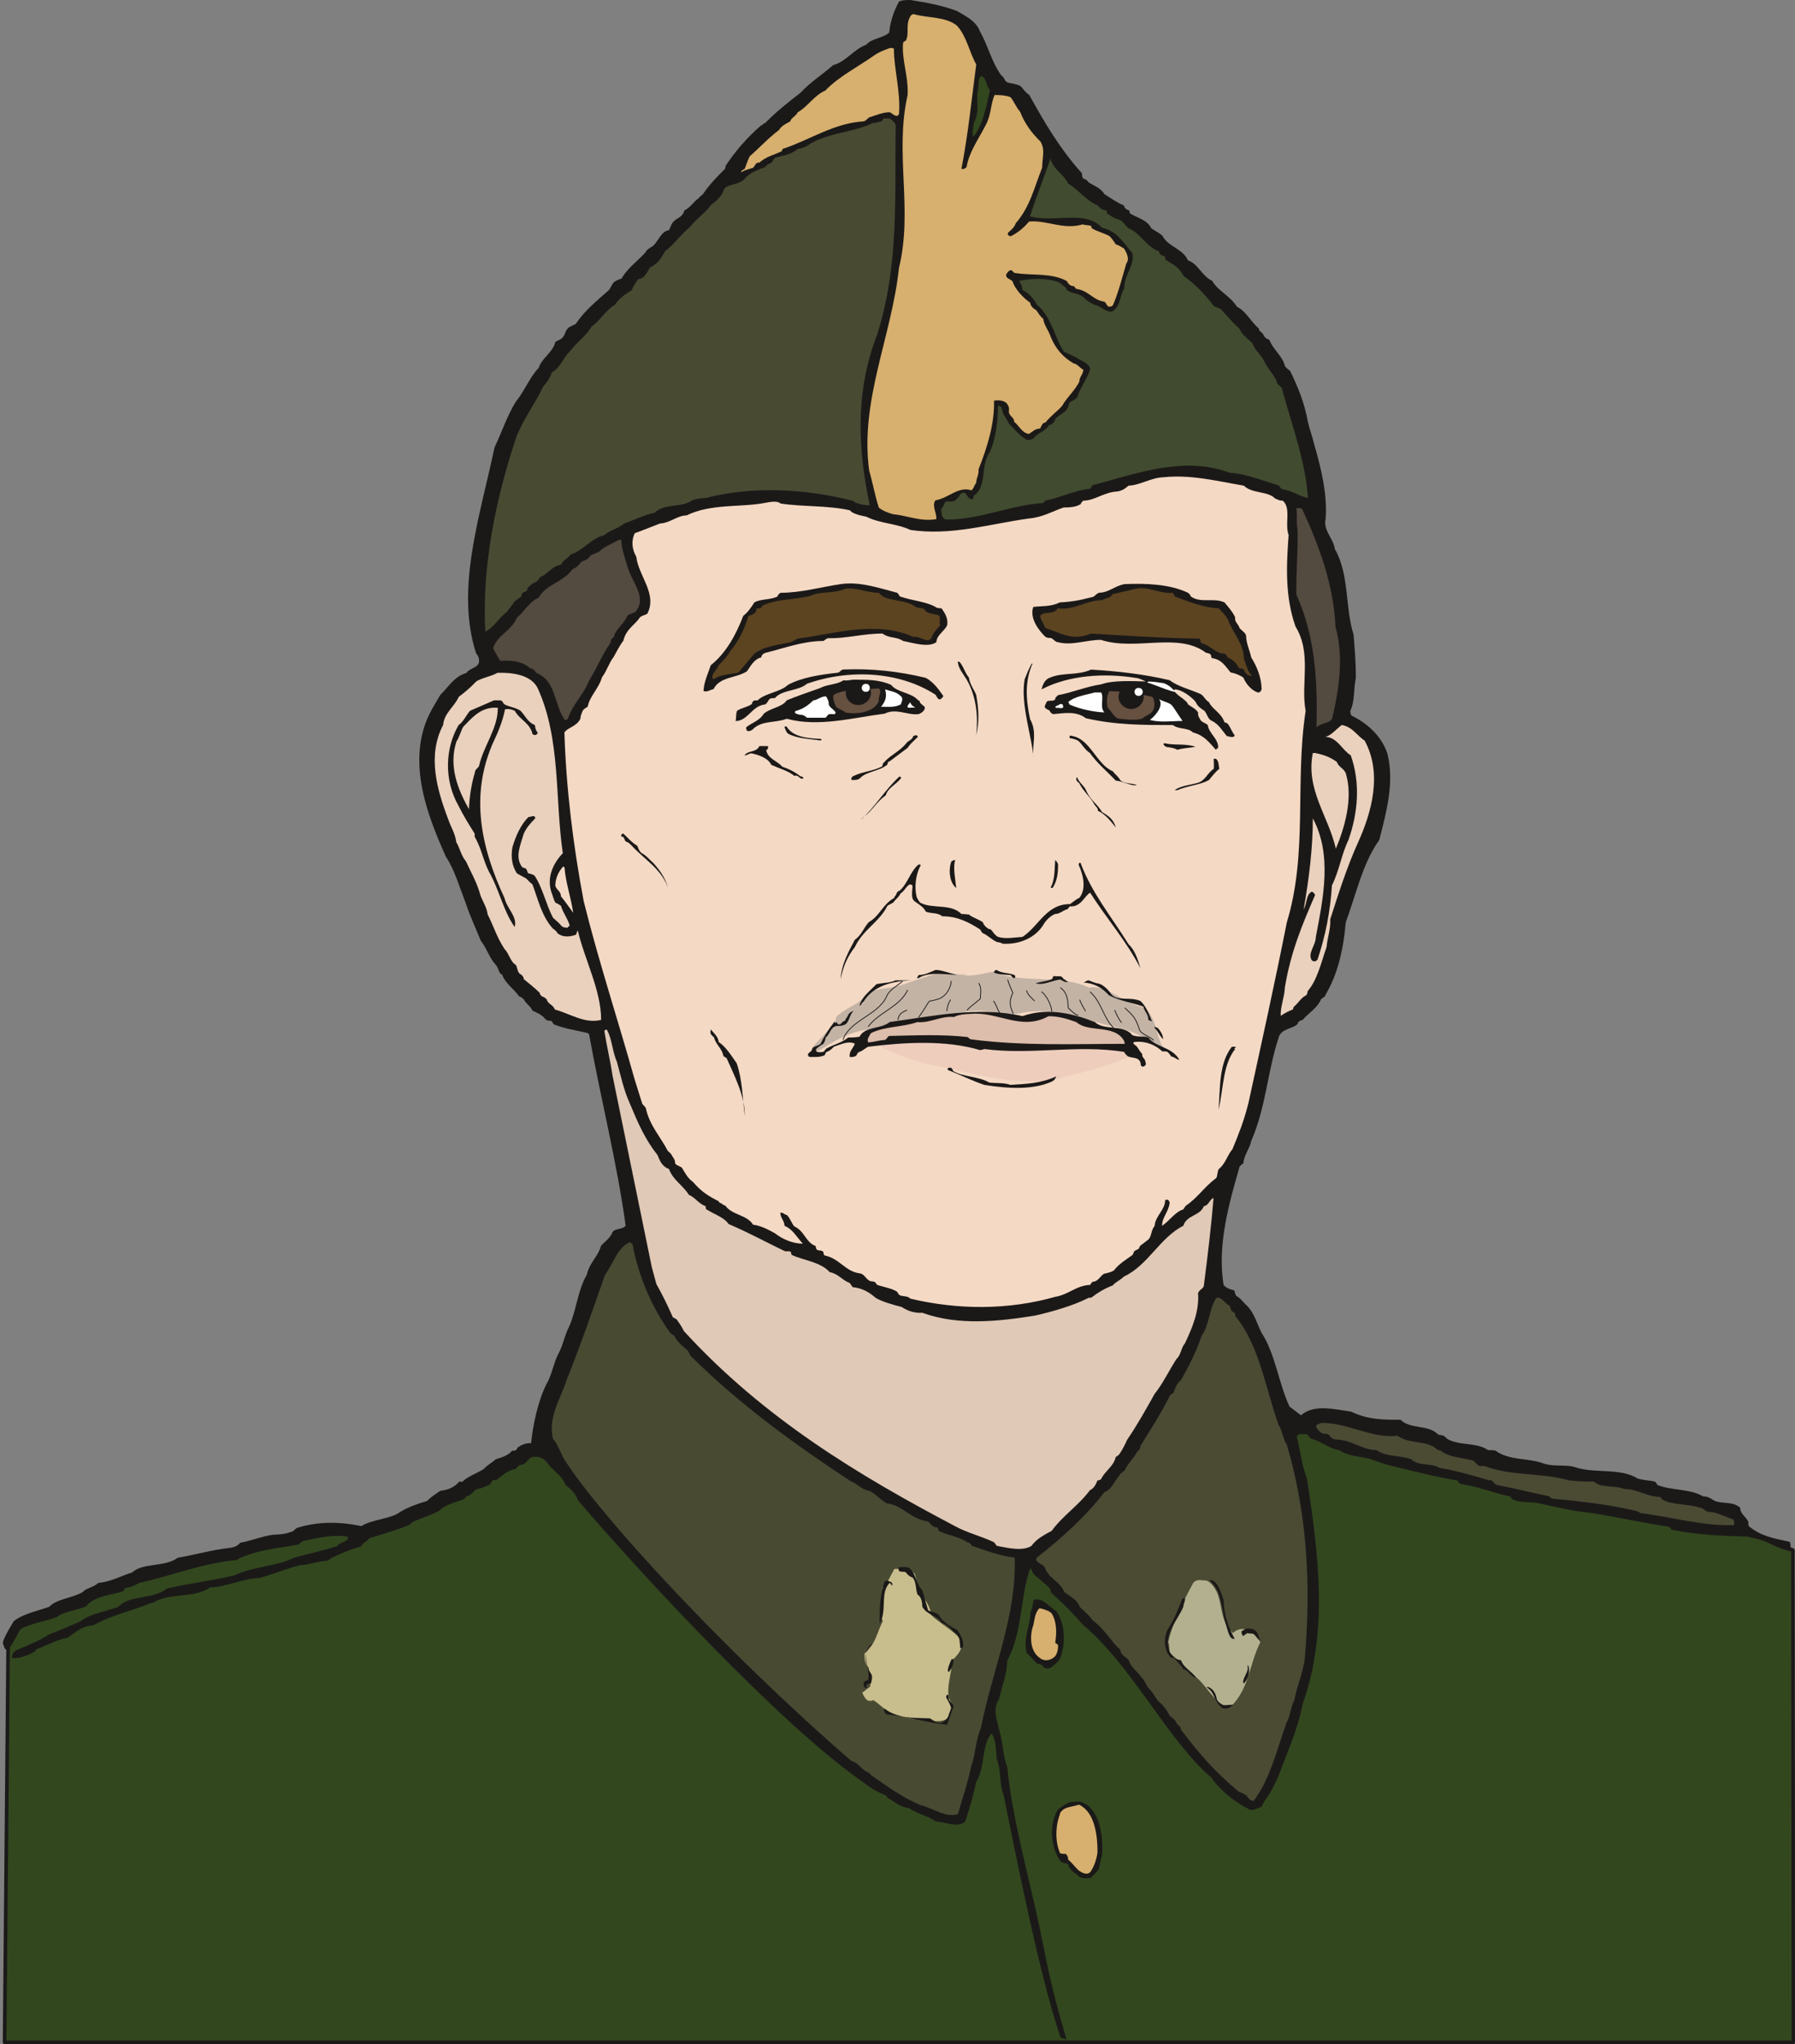
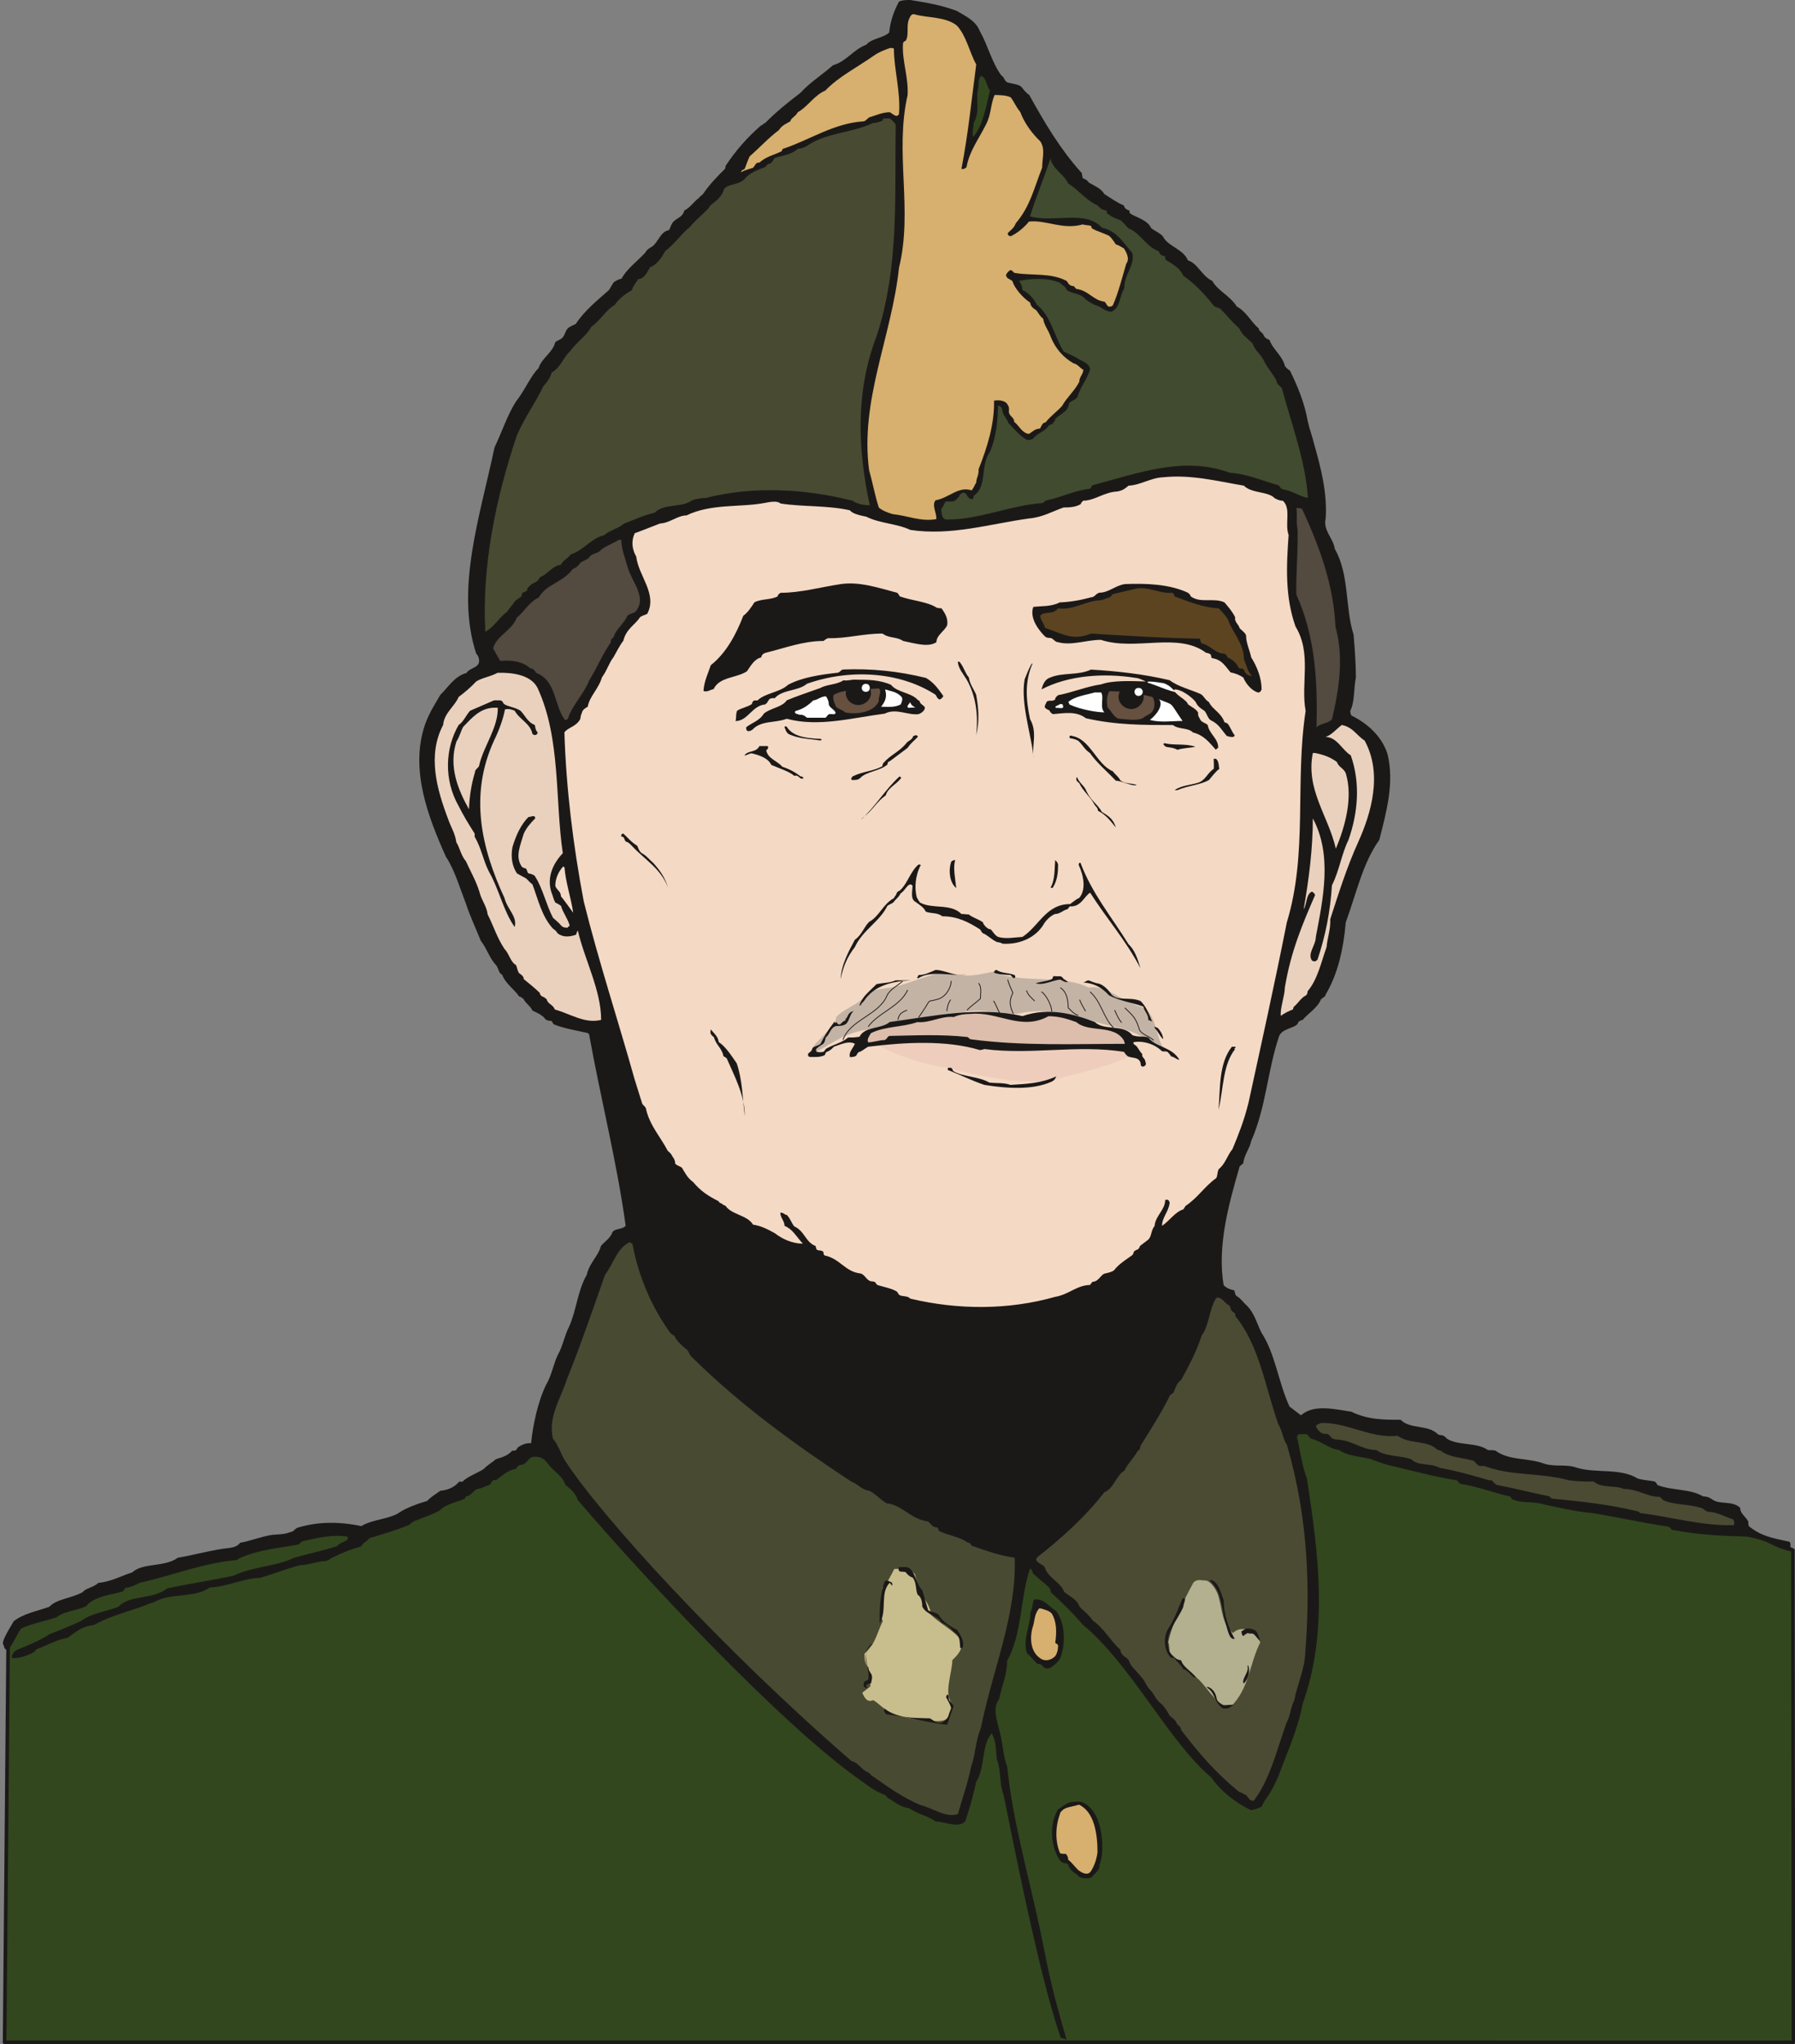
<svg xmlns="http://www.w3.org/2000/svg" xml:space="preserve" width="179.4mm" height="771.666" fill-rule="evenodd" stroke-linejoin="round" stroke-width="28.222" preserveAspectRatio="xMidYMid" version="1.2" viewBox="0 0 17940 20417">
  <rect x="0" y="0" width="17940" height="20417" fill="#808080" stroke="none" />
  <defs class="ClipPathGroup">
    <clipPath id="a" clipPathUnits="userSpaceOnUse">
      <path d="M0 0h17940v20417H0z" />
    </clipPath>
  </defs>
  <g class="SlideGroup">
    <g class="Slide" clip-path="url(#a)">
      <g class="Page">
        <g class="com.sun.star.drawing.ClosedBezierShape">
          <path fill="none" d="M27 12321h17917v8097H27z" class="BoundingBox" />
          <path fill="#32471E" d="M81 16454c-182-316 1720-819 3091-1149 503 46 902-132 2242-828 0-122 182-698 360-1242 142-449 244-896 582-896l5852 553c310 206 503 836 663 1288 389-76 1380 119 2378 495 2190 607 1893 480 2670 808l5 4916H46l35-3945Z" />
          <path fill="none" stroke="#1B1918" stroke-linejoin="miter" stroke-width="36" d="M81 16454c-182-316 1720-819 3091-1149 503 46 902-132 2242-828 0-122 182-698 360-1242 142-449 244-896 582-896l5852 553c310 206 503 836 663 1288 389-76 1380 119 2378 495 2190 607 1893 480 2670 808l5 4916H46l35-3945Z" />
        </g>
        <g class="com.sun.star.drawing.ClosedBezierShape">
          <path fill="none" d="M29 0h17873v20378H29z" class="BoundingBox" />
          <path fill="#1B1918" d="M9098 0c166 27 305 50 465 109 84 51 188 96 229 200 84 148 119 313 216 445 28 13 28 51 58 68 38 13 84 13 130 36 23 15 45 61 91 91 155 280 310 541 516 770 18 8 5 41 23 64 23 5 45 22 56 40 53 33 121 56 155 115 63 40 127 86 195 114 5 18 15 40 56 51 0 12 0 12 5 28 69 45 173 63 213 149 39 28 84 46 115 79 51 104 205 127 251 241 102 33 137 155 244 206 53 97 178 148 246 257 97 51 138 150 219 218 0 33 38 33 51 74 10 18 33 33 56 40 30 92 132 161 154 262 13 18 36 36 51 46 76 155 145 320 178 508 18 81 46 150 64 228 68 237 132 493 114 741-28 119 79 198 91 302 148 256 102 589 188 856 13 155 23 287 23 429-23 119-10 241-56 333 0 15 5 33 10 46 160 78 303 205 361 381 74 292-13 594-81 863-165 229-229 534-335 823-23 264-77 511-201 721 0 18-23 28-46 46-35 87-119 132-183 206-23 10-45 10-51 41-45 50-167 45-190 137-114 348-125 691-274 1033-16 79-74 143-79 224-13 5-18 15-36 28-106 366-228 795-160 1189 31 28 59 40 104 50 11 13 6 46 28 59 41 23 69 68 97 91 81 79 104 188 150 275 137 210 170 503 279 736l114 87c133-115 338-59 503-36 165 81 326 81 493 81 97 97 274 46 371 143 23 17 46 5 56 17 18 5 23 16 35 28 115 74 298 33 412 115 33 0 51 0 74 5 142 104 325 68 492 132 115 33 216 0 325 40 188 56 435 0 605 107 63 18 122 18 173 31 5 5 17 15 23 33 142 58 325 35 457 114 68 0 86 35 132 51 79 23 170 0 239 63 0 59 50 81 81 137 0 13 0 28 5 46 119 98 234 120 406 156 23 23 0 63 16 97-229-56-160-92-440-148-256-7-498-18-754-69-10-13-10-23-33-31-259-38-516-96-772-137-178-15-356-61-526-97-97-17-173 0-264-40-5-5-10-23-23-28-153-33-313-97-490-125-18-7-23-22-36-35-211-33-411-87-622-137-87-18-160-46-252-79-109-23-228-31-302-86-104-13-183-92-287-115-15-12-15-23-33-40-18-11-51 0-74-5-23 0-40 33-23 55 28 127 46 270 92 384 119 768 216 1533-41 2254-51 262-150 472-241 719-38 86-74 165-137 246-10 23-28 46-33 64-18 5-69 33-109 33-155-74-303-193-394-325-424-356-800-1126-1285-1527-92-109-196-211-310-315-10 0-10-28-18-46-46-50-97-83-165-147-18-28-10-46-33-51-99 280-76 645-229 920 0 137-53 251-81 383-69 97-18 216 0 303 41 132 36 256 81 370 56 549 216 1093 330 1636 105 518 120 594 265 1097 0-7-41-22-59-22-216-608-498-2071-571-2424-46-114-23-251-69-360-10-97-5-183-51-257-104 114-63 343-155 485-28 137-68 270-109 394-74 69-193 5-297 0-74-56-183-74-262-132-99-15-133-56-196-92-18-5-23-15-41-38-91-35-142-68-234-137-817-566-2235-2098-2844-2813-18-63-69-109-122-149-28-87-102-125-160-193-23-31-28-36-46-54-28-28-84-46-137-28-28 18-51 64-92 74-28-5-45 18-61 41-86 12-132 68-200 114-36-18-41 28-64 46-28 5-73 35-119 40-36 10-59 64-109 74-5 0-11 5-18 23-74 35-188 51-252 119-73 41-165 69-261 109-18 13-36 28-46 36-114 46-264 92-394 130-17 31-63 41-81 82-96 28-193 63-279 109-23 0-36 33-82 38-68 0-170 41-251 41-147 40-262 86-399 127-173 5-338 91-503 96-150 109-388 51-548 142-23 13-41 13-51 18-178 74-384 115-562 216-124 13-177 69-261 127-109 18-214 79-310 114 0 0-18 18-18 23-51 33-160 74-228 64 0-36 17-64 53-82 96-40 216-86 320-154 84-33 198-79 312-130 105-81 259-99 379-145 114-124 343-68 485-183 224-50 439-78 668-129 191-92 434-92 602-178 130-36 279-69 427-114 35-41 81-41 109-69 0 0 5-13 0-28-147-23-292 10-452 46-15 10-23 23-38 33-196 35-389 51-567 127-23 5-28 15-51 28-332 28-647 155-972 228-51 28-97 46-143 51-5 0-5 23-28 36-109 33-236 38-337 119 0 0-13 10-18 23-86 46-224 51-302 114-115 41-229 56-348 110-41 15-145 335-183 165-35-23 91-211 101-234 92-76 242-104 356-145 74-79 221-84 335-147 31-41 109-46 155-92 132-12 234-73 338-104 109-101 325-50 457-147 165-28 353-81 508-97 59-7 92-22 115-53 96-15 205-61 320-79 68-5 132-5 182-28 36 0 46-41 82-46 198-59 411-59 627-13 109-69 292-69 389-142 68-41 150-74 251-104 18 0 28-16 28-16 31-30 81-63 122-91 79-8 142-36 188-91h33c53-54 145-82 213-127 28-33 84-64 120-97 78-23 124-41 165-86 23 5 46-5 51-28 35-28 86-51 137-46 18-183 68-417 150-584 56-92 73-211 119-302 51-92 64-188 109-275 74-160 87-366 178-520 28-125 114-183 142-290 41-46 97-81 115-137 28-41 96-23 132-64-87-635-252-1280-366-1915-18-10-13-10-13-10-96-23-223-41-338-86-10-5-10-23-28-36-17 0-45 0-63-23-5-5-10-15-23-23-28-23-61-38-101-56-18-45-69-73-87-114-18-13-23-23-46-28-45-68-137-127-170-218-35-10-35-69-63-97-64-68-87-160-150-241-46-114-107-244-147-366-64-165-115-343-201-472-178-396-361-871-211-1316 41-119 102-211 155-302 84-81 137-183 262-219 23-40 81-45 109-78 28-23 18-87-13-115-211-647 41-1379 183-2058 76-160 127-320 213-457 92-115 143-252 229-338 28-97 142-155 165-257 28-23 56-23 79-53 18-23 23-61 46-84 22-23 53-30 81-46 86-132 216-236 330-337 18-23 31-59 53-82 16-10 46-28 74-33 51-96 155-172 234-256 28-54 73-54 96-87 54-63 69-127 145-142 15-30 23-68 51-91 33-31 86-41 101-104 64-33 92-87 145-125 23-30 38-30 46-46 69-99 137-167 216-246 5-13 5-18 5-28 99-150 213-282 356-406 17 0 17-18 40-23 107-109 221-201 353-302 97-105 201-168 325-275 137-40 206-160 333-205 51-64 165-64 229-122 10-107 45-211 97-308 28-17 81-17 114-17Z" />
        </g>
        <g class="com.sun.star.drawing.ClosedBezierShape">
          <path fill="none" d="M8669 142h2605v5052H8669z" class="BoundingBox" />
          <path fill="#D7AF6E" d="M9135 142c142 40 314 22 429 114 96 104 124 264 193 388-46 343-79 686-148 1043 16 5 34 0 51-18 28-160 125-285 193-423 54-99 46-200 87-297 36 0 115 0 161 23 28 33 51 92 96 147 41 110 115 211 201 294 51 78 18 165 18 261-82 206-120 389-264 556-16 46-51 69-79 97-5 23 10 28 28 33 68-33 132-84 183-147 177-18 337 86 538 28 33 12 61 5 84 17 0 5 0 10 8 23 45 28 114 46 170 74 23 18 45 51 68 86 23 5 51 23 82 41 22 38 61 101 22 152-40 137-81 297-132 412-5 7-12 17-35 17-28 0-28-33-51-50-114-13-155-110-279-127-13-5-18-23-28-28-36 0-54-23-69-51-160-86-343-51-521-81-17-5-17-23-40-28-18 5-33 23-46 45 0 41 36 41 63 64 23 74 102 165 178 216 5 40 33 58 61 76 23 28 36 61 69 84 7 63 53 114 76 183 46 114 124 205 229 264 38 5 61 46 96 63 0 46-40 69-40 120-46 91-125 156-171 240-45 53-114 99-167 167-33 0-38 38-56 61-46 0-74 31-109 53-69-7-97-81-148-121 0-46-45-51-53-97 0-23 8-41-10-69-18-45-87-55-138-45 5 228-64 457-155 686 5 58-23 86-23 132-18 28-23 50-46 78-132-45-229 77-361 99-40 51 13 125 8 188-155 28-287-35-437-50-61-18-101-36-137-64-38-114-61-246-97-371-95-698 224-1334 298-2025 142-582-46-1143 86-1726 10-183-58-343-46-515 5-23 23-23 28-28 36-64 0-150 36-224 10-18 10-28 33-40h13Z" />
        </g>
        <g class="com.sun.star.drawing.ClosedBezierShape">
          <path fill="none" d="M7406 479h1583v1243H7406z" class="BoundingBox" />
          <path fill="#D7AF6E" d="M8893 480c5 0 23-4 41 5 0 206 69 435 51 654-23 45-64-5-92-18-68 0-132 28-188 46-27 0-45 40-73 45-297 18-535 183-796 271-13 0-18 10-23 27-69 36-155 51-224 115-33-10-45 35-63 51-33 12-84 22-119 45 0-15 12-23 35-33 15-35 28-81 51-127 91-78 188-184 292-262 28-46 74-64 114-87 5-33 56-51 74-91 96-51 165-170 275-216 132-138 315-230 490-352 46-33 105-55 155-73Z" />
        </g>
        <g class="com.sun.star.drawing.ClosedBezierShape">
          <path fill="none" d="M9721 759h175v609h-175z" class="BoundingBox" />
          <path fill="#32471E" d="M9825 766c36 38 36 97 69 137-40 166-69 349-167 464-17-36 5-97 5-138 70-127 13-234 47-356 0-38 0-84 23-114l23 7Z" />
        </g>
        <g class="com.sun.star.drawing.ClosedBezierShape">
          <path fill="none" d="M4844 1183h4109v5129H4844z" class="BoundingBox" />
          <path fill="#494A32" d="M8843 1183h51c18 18 40 28 58 64-12 701 38 1409-190 2108-216 560-188 1139-69 1692-51 0-129-12-170-45-470-120-997-150-1469-28-53 0-99 10-137 23-104 78-282 28-374 124-106 23-198 69-307 109-58 51-150 69-196 115-137 33-199 147-336 193-30 40-76 58-99 104-91 10-129 96-211 124 0 8-10 23-23 36-22 18-50 23-73 46-13 17-28 17-28 40 0 15-23 23-36 28-18 0-18 23-23 41-17 15-45 28-68 51-23 40-51 63-74 101-81 59-127 150-218 201-37-650 104-1336 315-1961 81-188 183-320 264-490 46-51 68-87 84-138 91-51 114-150 182-211 77-104 161-150 215-247 91-63 142-165 234-218 45-69 114-114 170-147 12-41 35-64 63-110 69-5 92-78 120-119 63-23 114-91 149-160 92-69 155-165 247-241 61-74 124-120 175-176 13-7 18-22 31-40 50-41 114-81 137-165 45-54 142-36 205-99 56-69 138-92 206-120 10-10 23-33 46-33 28-12 28-35 51-58 73-23 170-33 229-92 28 0 64-10 92-28 188-132 444-127 658-228 33 0 68-13 96-23 0 0 0-27 23-23Z" />
        </g>
        <g class="com.sun.star.drawing.ClosedBezierShape">
-           <path fill="none" d="M9407 1577h3666v3614H9407z" class="BoundingBox" />
          <path fill="#414B2F" d="M10501 1594c5 28 23 46 38 74 40 51 104 96 137 165 104 64 178 168 292 218 36 33 41 46 92 51 0 13 0 36 22 41 28 23 69 41 115 56 28 18 50 53 81 81 119 46 175 183 302 229 10 23 18 45 64 50 0 18 0 36 15 41 63 41 132 74 168 155 114 79 205 175 297 290 10 22 39 22 74 40 51 51 115 132 188 196 23 61 92 108 132 148 23 74 92 114 125 196 35 61 81 114 114 175 0 36 36 53 54 76 96 358 238 732 261 1097-79-12-147-68-251-86-18 0-28-28-46-41-160-45-315-114-485-124-453-168-905 0-1350 119-28 0-28 23-46 41-155 15-279 84-429 114-18 5-33 16-40 28-337 23-642 170-972 165-40-10-45-63-45-109 17-10 22-33 40-68 28-11 61 7 97-11 17-17 33-28 45-50 0-18 18-18 33-31 46 0 36 53 82 64 23 12 23-18 28-33 137-92 63-310 160-435 63-145 81-320 81-465 10 0 33 13 38 23 0 8 8 31 8 41 15 46 45 69 61 114 53 51 104 120 182 165 23 0 46 0 65-15 36-53 119-68 155-132 23-5 33-13 41-18 5-18 22-18 22-45 51-51 130-69 138-155 22-28 55-28 83-61 31-105 92-168 127-275 0-68-91-86-137-122-51-28-86-38-127-61-91-145-124-351-266-465-31-61-88-125-146-148 0-40-15-63-33-91 109-23 280-36 407 18 33 33 61 38 69 73 45 33 119 33 165 69 28 33 79 63 114 79 74 17 97 68 170 68 92-46 77-160 127-233-5-138 110-229 79-354-96-109-152-218-302-251-165-183-485-46-720-114 62-196 138-379 207-584v17Z" />
        </g>
        <g class="com.sun.star.drawing.ClosedBezierShape">
          <path fill="none" d="M5641 4760h7409v8296H5641z" class="BoundingBox" />
          <path fill="#F4D9C4" d="M11627 4767c274-29 536 38 805 84 81 81 241 53 310 127 38 18 51 23 79 23 86 78 17 228 58 343-23 315-36 617 69 914 165 269 50 572 101 842-109 719 23 1422-188 2113-119 602-256 1219-383 1802-46 183-97 310-160 462-56 69-69 145-138 201-17 35-10 74-27 91-115 82-183 196-303 275-12 17-23 35-23 35-86 28-137 114-213 165 0-86 64-137 76-228 0-18-18-46-45-28 0 96-100 160-105 256-40 51-28 102-63 137l-84 64c0 10-8 15-13 28-10 10-28 10-40 23-10 0-10 28-23 40-51 38-131 84-184 153-15 12-51 23-84 30-46 5-63 79-127 84-10 0-18 23-28 31-137 5-211 96-348 119-465 132-968 132-1448 18-28-31-73-18-109-36-5-5-15-18-23-33-45-30-124-46-183-63-22-5-22-13-33-28-5-8-22-13-45-13-46-10-64-74-109-79-148-18-201-145-348-178-13 0-18-17-18-35-18-23-41-10-64-23-10-5-10-23-15-38-99-36-109-150-213-196-28-33-38-78-74-114-23 0-28-23-64-23-5 46 41 81 41 132 81 33 114 102 183 178-102 0-206-46-279-104-74-41-138-74-219-86-57-97-212-97-275-188-5-5-23-5-38-23-13-5-23-5-31-23-101-51-175-97-256-193-51-36-74-81-102-127-7-28-53-28-76-56 0-46-23-58-38-91-13-18-23-23-36-36-68-132-178-251-216-412 0-33-40-40-45-78l-69-220c-168-599-361-1183-510-1783-107-566-176-1133-193-1686 33-51 119-56 160-137 0-28 10-46 22-79 11-18 33-31 51-41 18-104 109-178 142-293 54-74 69-142 115-201 35-61 63-119 99-165 28-119 119-160 165-233 18-18 51-23 74-36 104-198-87-376-110-571-45-79-50-160-15-234 79-28 165-64 252-97 101-5 175-81 266-81 242-119 539-79 778-124 64-13 133-23 160 5 224 35 465 17 694 68 28 36 102 51 165 64 132 68 307 68 439 132 407 61 790-59 1184-114 142-13 229-69 348-110 64 0 127-5 173-35 0-10 5-15 23-33 114 0 210-87 343-92 56-12 74-28 110-58 119-5 221-79 348-84Z" />
        </g>
        <g class="com.sun.star.drawing.ClosedBezierShape">
          <path fill="none" d="M12956 5075h438v2191h-438z" class="BoundingBox" />
          <path fill="#534A40" d="M12969 5075c23 0 46 0 51 22 166 361 309 745 327 1162 86 307 35 628-33 920-32 50-110 40-156 86 10-429-5-892-202-1327-4-228 18-424 13-645-17-91 0-145-13-218h13Z" />
        </g>
        <g class="com.sun.star.drawing.ClosedBezierShape">
          <path fill="none" d="M4928 5390h1470v1803H4928z" class="BoundingBox" />
          <path fill="#534A40" d="m6197 5390 13 5c0 86 38 182 61 264 45 160 200 308 81 450-18 18-59 18-81 41-33 74-92 114-130 188 0 35-46 41-35 76-88 125-139 257-217 382-64 155-168 241-214 384-10 5-15 12-28 12-109-144-86-383-274-465-23-6-23-33-51-46-5-5-18-5-23-5-69-69-196-87-298-74-28-41-46-81-73-127 38-129 187-175 238-307 69-51 120-155 220-201 73-133 238-148 335-280 18-13 36-18 36-18 5-10 22-18 33-33 17-31 45-31 68-46 13-7 31-18 36-30 23-33 91-33 114-69 47-38 115-61 171-96 13-5 18-5 18-5Z" />
        </g>
        <g class="com.sun.star.drawing.ClosedBezierShape">
          <path fill="none" d="M7031 5828h2439v1080H7031z" class="BoundingBox" />
          <path fill="#1B1918" d="M8403 5834c188-27 371 36 565 87 8 12 18 17 23 35 127 46 274 51 373 115 28 5 41 5 46 5 33 46 69 102 56 171-33 63-107 99-107 167-81 56-218 11-333-12-68-46-137-23-206-74-196 0-361 51-539 46-28 5-33 18-51 28-205 0-393 73-581 119-24 8-37 23-42 46-68 13-109 92-142 138-104 69-274 53-333 178-33 5-68 35-101 18 5-92 45-173 73-257 155-123 252-306 325-494 41-28 82-87 110-133 68-38 166-23 234-61 0-18 13-23 28-35 201 0 396-56 602-87Z" />
        </g>
        <g class="com.sun.star.drawing.ClosedBezierShape">
          <path fill="none" d="M10318 5830h2293v1088h-2293z" class="BoundingBox" />
          <path fill="#1B1918" d="M11241 5834c211-9 448 0 631 86 16 13 23 18 28 36 97 73 229 10 338 61 38 45 79 91 107 149-10 46 35 69 45 110 36 33 59 50 64 73 0 75 36 144 51 217 58 92 104 206 104 320-5 13-13 31-36 31-61-18-119-82-147-150-36-23-74-41-127-51-51-58-84-127-183-142-10 0-10-18-15-36-13-10-31-17-46-17-282-212-704-16-1052-130-150 0-292 61-430 23-28 0-45-36-73-42-18 0-36 0-54-13-61-60-159-182-119-297 74-10 178 0 264-45 114-5 211-23 313-51 35 0 45-33 81-46 96 0 155-69 256-86Z" />
        </g>
        <g class="com.sun.star.drawing.ClosedBezierShape">
          <path fill="none" d="M7119 5877h2280v911H7119z" class="BoundingBox" />
-           <path fill="#5C4421" d="M8449 5880c107-14 221 41 335 41 8 12 18 18 36 35 97 51 252 38 331 107 36 13 46 8 69 13 17 5 30 23 35 34 33 18 81 23 127 35 23 23 0 69 15 102-33 35-68 68-91 132-51 46-102-28-178-18-377-165-770-33-1159 18-41 23-41 23-69 36-127 27-260 38-361 114l-160 189c-87 18-183 18-247 68-44-35 36-96 51-142 36-35 86-87 114-138 87-104 145-224 183-356 13-5 46-5 59-28 17 0 17-23 23-41 10-10 27 0 45-10 5 0 5-18 18-23 138-69 326-54 481-99 97-46 229-16 343-69Z" />
        </g>
        <g class="com.sun.star.drawing.ClosedBezierShape">
          <path fill="none" d="M10396 5874h2118v878h-2118z" class="BoundingBox" />
          <path fill="#5C4421" d="M11352 5880c124-27 238 54 370 41 5 13 13 18 18 36 132 50 293 114 441 119 22 24 68 70 91 110 41 125 160 239 160 395 28 74 36 124 81 170-35 0-63-15-81-61-5-18-33-8-51-18-18-45-63-86-109-104-10-10-10-28-33-39-91 0-137-81-229-104-7 0-12-23-17-46-349-5-715-28-1089-51-176 74-280 6-440-50-18 0-23-18-23-18-10-36-40-64-45-109 35-51 132-5 177-75 155 24 285-81 436-81 45-16 56-23 78-28 18-5 23-28 36-33l229-54Z" />
        </g>
        <g class="com.sun.star.drawing.ClosedBezierShape">
          <path fill="none" d="M9573 6608h207v737h-207z" class="BoundingBox" />
          <path fill="#1B1918" d="M9590 6611c41 46 56 115 93 155 10 69 51 120 73 173 23 125 36 263 0 405 23-193 0-395-97-560-36-58-81-109-86-173 5-4 5-4 17 0Z" />
        </g>
        <g class="com.sun.star.drawing.ClosedBezierShape">
          <path fill="none" d="M10230 6627h106v947h-106z" class="BoundingBox" />
          <path fill="#1B1918" d="M10319 6629c-78 178-66 356-24 554 76 133 16 261 34 390-10-198-134-542-88-789 24-59 41-104 70-155 0-4 0 0 8 0Z" />
        </g>
        <g class="com.sun.star.drawing.ClosedBezierShape">
          <path fill="none" d="M7350 6684h2078v520H7350z" class="BoundingBox" />
          <path fill="#1B1918" d="M8431 6687c279-11 544 16 823 84 81 46 127 115 173 179 0 13-13 23-31 36-28 0-33-31-46-47-365-236-868-258-1286-109-81 73-246 56-320 143-35 0-51 0-63 23-10 13-10 23-33 40-132 11-173 166-297 166 10-28 0-56 15-102 45-31 104-36 150-69 0-17 5-22 22-35h33c77-75 224-80 305-156 137-74 325-102 490-120 29 0 37-33 65-33Z" />
        </g>
        <g class="com.sun.star.drawing.ClosedBezierShape">
          <path fill="none" d="M10408 6688h1933v802h-1933z" class="BoundingBox" />
          <path fill="#1B1918" d="M10904 6688c259 15 527 45 786 106 83 64 205 92 307 137 36 18 41 54 86 82 33 73 120 102 155 201 10 5 23 5 33 16 28 35 41 81 69 114-5 30-56 13-79 7-46-53-81-121-155-154-35-18-40-64-68-97-28-19-69-42-87-87-28-41-142-132-216-127 0 53 125 99 138 149 45 33 73 41 101 80 0 31 0 36 18 64 10 35 56 40 79 63 12 87 109 137 104 229-5 0-13 5-23 18-69-77-119-145-229-173-50-51-142-28-200-74-298 0-573 0-870-68-97-74-211-51-330-41 0 0-31-18-31-33-15-14-38-14-50-37 0-28 12-28 17-50 18-28 64 0 87-28 0-18 10-23 28-41 147-28 279-86 434-109 109-41 307-33 445-28 8 5-68-36-102-36-315-50-668-28-942 115 15-51 33-102 91-120 124-51 279-18 404-78Z" />
        </g>
        <g class="com.sun.star.drawing.ClosedBezierShape">
          <path fill="none" d="M4345 6720h1665v3478H4345z" class="BoundingBox" />
          <path fill="#EAD1BD" d="M4973 6720c143-4 331 18 399 150 235 508 173 1114 253 1652-93 97-161 234-116 384 18 45 23 78 41 109 10 5 33 15 57 33 18 68 68 127 86 195 0 16-18 5-18 23-22 0-50 0-68-23-24-30-47-45-80-76-68-129-104-297-178-411-5-16-40-28-68-33-10-5-10-28-23-46-5-5-23-5-41-18-73-101-15-218 18-333 28-61 69-106 114-152 0-41-45-13-68-13-74 74-125 183-160 303-18 104 0 190 45 259 28 17 51 28 82 45 23 11 38 41 73 64 56 147 92 320 206 444 10 5 33 23 46 46 52 42 120 37 184 14 5-8 5-24 18-42 68 293 233 596 233 893-165 40-302-59-463-104-18-51-69-51-81-102-18-13-23-23-46-28-5-8-23-13-23-36-46-45-109-96-160-137 0-23-18-40-33-50-30-13-30-64-46-92-53-28-68-114-114-160-76-114-109-230-168-344-10-86-61-137-83-228-32-105-88-201-134-303-50-58-63-139-96-190-13-92-53-148-81-229-115-302-210-641-51-943 10-120 114-183 155-280 61-45 124-99 175-154 54-36 151-51 214-87Z" />
        </g>
        <g class="com.sun.star.drawing.ClosedBezierShape">
          <path fill="none" d="M7456 6788h1789v516H7456z" class="BoundingBox" />
          <path fill="#1B1918" d="M8555 6789c114 0 236 0 350 51 61 76 193 76 262 145 5 10 23 15 23 15 5 31 28 36 51 60 12 28-28 63-61 73-110 13-224-63-338-5-320 41-664 137-979 51-119 46-252 13-343 109-10 5-28 23-56 10 0-5-7-10-7-33 53-45 132-63 177-137 69-58 183-63 229-133 96-40 211-79 338-124 63-36 161-31 229-76 51 7 79-10 125-6Z" />
        </g>
        <g class="com.sun.star.drawing.ClosedBezierShape">
          <path fill="none" d="M11466 6806h304v112h-304z" class="BoundingBox" />
          <path fill="#FFF" d="M11476 6807c53 0 109 10 156 17 86 33 86 75 137 93-102-18-202-70-303-100l10-10Z" />
        </g>
        <g class="com.sun.star.drawing.ClosedBezierShape">
          <path fill="none" d="M8327 6876h473v250h-473z" class="BoundingBox" />
          <path fill="#665040" d="M8659 6881c23 5 97-5 125-5 35 33-10 79 0 125-46 115-222 138-336 115-31-28-69-33-92-57-13-28-40-86-23-119 92-54 211-42 326-59Z" />
        </g>
        <g class="com.sun.star.drawing.ClosedBezierShape">
          <path fill="none" d="M8806 6886h213v176h-213z" class="BoundingBox" />
          <path fill="#FFF" d="M9012 6962c13 24 0 51-10 74-63 33-128 23-196 23 40-51 63-97 40-173 70 22 115 22 166 76Z" />
        </g>
        <g class="com.sun.star.drawing.ClosedBezierShape">
          <path fill="none" d="M11063 6904h477v287h-477z" class="BoundingBox" />
          <path fill="#665040" d="M11086 6904c133 0 298 22 432 58 27 33 27 108 0 143-23 33-69 41-97 69-64 28-166 10-235 5-54-10-77-79-115-109-12-52-12-108 10-154l5-12Z" />
        </g>
        <g class="com.sun.star.drawing.ClosedBezierShape">
          <path fill="none" d="M10676 6916h363v200h-363z" class="BoundingBox" />
          <path fill="#FFF" d="M10941 6916h64c33 50-18 148 33 199-79 0-240-28-350-79 0-5-5-18-12-24 68-58 173-69 265-96Z" />
        </g>
        <g class="com.sun.star.drawing.ClosedBezierShape">
          <path fill="none" d="M7943 6955h409v215h-409z" class="BoundingBox" />
          <path fill="#FFF" d="M8255 6955c12 17 28 45 28 76 0 34 53 52 68 85 0 30-38 12-56 17-23 0-23 18-45 36h-184c-13-8-24-23-37-23-15-13-28 0-56-13-13 0-45-17-18-33 69-17 121-54 174-105 38 0 74-40 126-40Z" />
        </g>
        <g class="com.sun.star.drawing.ClosedBezierShape">
          <path fill="none" d="M11493 6985h327v223h-327z" class="BoundingBox" />
          <path fill="#FFF" d="M11819 7201c-107 0-222 18-326-10 73-58 137-151 91-206 161 68 92 10 235 216Z" />
        </g>
        <g class="com.sun.star.drawing.ClosedBezierShape">
          <path fill="none" d="M4476 6994h898v2266h-898z" class="BoundingBox" />
          <path fill="#1B1918" d="M4938 6995h64c18 5 23 17 33 35 35 28 114 33 167 69 46 45 69 114 143 142 5 18 5 51 28 74 0 12-5 22-23 27 0 0-18 0-28-10-23-109-127-142-178-233-28-13-64-23-97-13-17 91-58 206-109 310-252 548-125 1080 104 1573 28 114 130 183 102 290-114-160-155-376-258-554-58-114-73-229-142-348v-31c-58-91-114-182-160-275-149-261-136-576 0-810 46-28 74-97 114-142l240-104Z" />
        </g>
        <g class="com.sun.star.drawing.ClosedBezierShape">
          <path fill="none" d="M9070 7012h82v59h-82z" class="BoundingBox" />
          <path fill="#FFF" d="M9098 7013c0 18 28 47 52 52-24 5-34 0-63 5-40-5 0-39 11-57Z" />
        </g>
        <g class="com.sun.star.drawing.ClosedBezierShape">
          <path fill="none" d="M10548 7031h80v43h-80z" class="BoundingBox" />
          <path fill="#FFF" d="m10621 7036 5 23c0 25-46 7-70 12-28-17 24-24 41-40l24 5Z" />
        </g>
        <g class="com.sun.star.drawing.ClosedBezierShape">
          <path fill="none" d="M4532 7069h445v1015h-445z" class="BoundingBox" />
          <path fill="#EAD1BD" d="M4930 7069h45c5 195-138 378-184 567 0 35-45 41-45 81-36 120-54 239-59 366-110-196-206-429-125-677 33-50 45-109 68-147 80-81 161-183 300-190Z" />
        </g>
        <g class="com.sun.star.drawing.ClosedBezierShape">
          <path fill="none" d="M12800 7242h934v2905h-934z" class="BoundingBox" />
          <path fill="#EAD1BD" d="M13414 7242c109 22 150 109 224 154 182 331 68 724-64 1016-114 252-193 504-279 769 5 101-28 182-37 279-56 160-91 325-188 439-5 31-10 41-23 46-45 23-73 76-114 109-10 13-10 28-10 28-46 18-82 36-122 64-9-74 40-201 40-280 59-360 178-640 303-927-10-15-10-23-33-33-59 28-46 115-82 178 54-310 92-608 92-910 196 365 104 796 30 1184 0 84-86 165-40 234 10 10 23 10 33 10 7 0 12-10 23-15 81-241 128-480 145-744 74-148 97-316 165-453 97-275 120-572 23-846-86-51-137-183-252-183 64-23 97-69 161-119h5Z" />
        </g>
        <g class="com.sun.star.drawing.ClosedBezierShape">
          <path fill="none" d="M7841 7255h372v142h-372z" class="BoundingBox" />
          <path fill="#1B1918" d="M7863 7259c64 104 212 116 340 121 28 18-23 18-35 11-98-11-184-16-269-52-31-10-41-28-58-75 0 0 0-17 22-5Z" />
        </g>
        <g class="com.sun.star.drawing.ClosedBezierShape">
          <path fill="none" d="M8507 7343h668v449h-668z" class="BoundingBox" />
          <path fill="#1B1918" d="M9150 7343s23 0 23 17c-33 36-73 64-101 109l-179 134c-18 5-23 15-23 33-79 68-212 68-275 137-18 18-51 18-74 18-22 0-13-23 0-36 102-51 207-51 298-102 0 0 0-28 18-40 61-70 147-103 217-184 18-33 63-33 74-79 7 0 12 0 22-7Z" />
        </g>
        <g class="com.sun.star.drawing.ClosedBezierShape">
          <path fill="none" d="M10689 7347h674v499h-674z" class="BoundingBox" />
          <path fill="#1B1918" d="M10710 7350c188 28 247 286 413 354 18 29 51 47 73 88 41 40 120 28 166 50-51 13-138-40-211-45-87-93-184-171-258-276-51-33-68-74-109-115-18-18-56-28-91-33-10-13 0-34 17-23Z" />
        </g>
        <g class="com.sun.star.drawing.ClosedBezierShape">
          <path fill="none" d="M11628 7424h321v66h-321z" class="BoundingBox" />
          <path fill="#1B1918" d="M11643 7424c97 23 199 0 304 34-41 12-120 12-179 31-56-31-109-19-125-37 0 0-34-28 0-28Z" />
        </g>
        <g class="com.sun.star.drawing.ClosedBezierShape">
          <path fill="none" d="M7442 7452h589v327h-589z" class="BoundingBox" />
          <path fill="#1B1918" d="M7608 7452h63c15 5 0 40-13 40 13 87 115 109 160 166 83 28 134 59 184 97 5 0 23 0 28 18-38 22-45-41-91-23-51-46-149-74-230-110-33-69-119-97-194-115-23-5-68 31-73 18 38-51 114-23 148-91h18Z" />
        </g>
        <g class="com.sun.star.drawing.ClosedBezierShape">
          <path fill="none" d="M13106 7521h375v957h-375z" class="BoundingBox" />
          <path fill="#EAD1BD" d="M13144 7521c82 17 151 40 219 91 10 46 70 63 88 114 73 242-8 532-100 751-74-326-303-591-230-956h23Z" />
        </g>
        <g class="com.sun.star.drawing.ClosedBezierShape">
          <path fill="none" d="M11740 7579h447v314h-447z" class="BoundingBox" />
          <path fill="#1B1918" d="m12153 7579 10 10c18 23 18 63 23 91-33 23-69 70-102 110-87 51-211 56-317 102h-27c63-46 161-51 234-74 74-23 92-97 156-138 5-28 0-63 0-101h23Z" />
        </g>
        <g class="com.sun.star.drawing.ClosedBezierShape">
          <path fill="none" d="M8608 7755h401v431h-401z" class="BoundingBox" />
          <path fill="#1B1918" d="m8990 7755 18 12c-40 64-133 97-156 178-91 62-129 148-222 217-17 13-22 23-22 23 143-132 234-293 382-430Z" />
        </g>
        <g class="com.sun.star.drawing.ClosedBezierShape">
          <path fill="none" d="M10757 7762h396v506h-396z" class="BoundingBox" />
          <path fill="#1B1918" d="M10767 7767c17 51 76 86 92 137 46 97 109 126 155 207 70 41 115 74 138 155-46-59-102-132-179-168 0-33-22-38-38-68-40-75-110-126-151-212-5 0-17-10-27-28 0 0 0-40 10-23Z" />
        </g>
        <g class="com.sun.star.drawing.ClosedBezierShape">
          <path fill="none" d="M6207 8326h470v540h-470z" class="BoundingBox" />
          <path fill="#1B1918" d="M6230 8326c39 35 79 86 138 121 10 16 15 51 45 74 47 23 80 69 116 98 68 76 119 149 147 246-69-188-229-275-362-418-23-22-33-35-56-40-23-13-12-51-45-51-12-8 0-30 17-30Z" />
        </g>
        <g class="com.sun.star.drawing.ClosedBezierShape">
          <path fill="none" d="M9491 8590h68v281h-68z" class="BoundingBox" />
          <path fill="#1B1918" d="M9547 8590c-24 73 0 183 10 280-63-51-80-166-53-253 0-15 24-27 43-27Z" />
        </g>
        <g class="com.sun.star.drawing.ClosedBezierShape">
          <path fill="none" d="M10500 8590h76v280h-76z" class="BoundingBox" />
          <path fill="#1B1918" d="M10557 8602c5 5 13 15 18 33 0 69-5 156-52 230 0 5-13 5-23 0 46-79 39-194 46-275l11 12Z" />
        </g>
        <g class="com.sun.star.drawing.ClosedBezierShape">
          <path fill="none" d="M8402 8618h2997v1163H8402z" class="BoundingBox" />
          <path fill="#1B1918" d="M10799 8618c114 305 307 534 480 813 61 56 91 144 119 240-142-275-338-496-503-755-58 35-91 144-200 137-11 0-18 30-33 30-37 10-70 46-116 46-45 15-99 69-122 114-78 120-228 193-404 183-30-18-45-12-58-18-51-22-91-68-137-86-18-10-18-28-33-41-109-68-219-129-374-129-55-41-101-23-165-46-22-46-63-68-105-99-51-28-28-108-28-161-40-46-73 53-119 77-18 38-46 56-64 79-5 18-45 28-68 46-79 160-247 241-325 411-82 105-120 207-142 321 5-142 78-274 142-394 68-46 91-127 142-178 104-56 137-178 251-239 0-18 18-18 23-46 5-7 13-24 28-24 82-68 109-195 192-264 10 0 15 0 23 5-55 99-65 229-41 321 18 36 23 41 33 54 122 68 305 5 414 114 33 0 51 5 74 5 40 33 96 46 142 79 0 18 18 30 28 46 18 7 18 22 46 22 22 18 40 59 76 77 78 23 160 5 244 0 167-110 236-328 476-328 40-28 63-51 91-61 74-87 41-230-5-329 0 0 0-22 10-22h8Z" />
        </g>
        <g class="com.sun.star.drawing.ClosedBezierShape">
          <path fill="none" d="M5550 8654h181v464h-181z" class="BoundingBox" />
          <path fill="#F4D9C4" d="M5642 8664c10 144 64 298 87 453-35-46-77-109-123-165 0-51-46-64-56-105 0-74 33-143 79-193l13 10Z" />
        </g>
        <g class="com.sun.star.drawing.ClosedBezierShape">
          <path fill="none" d="M6040 10282h6090v5190H6040z" class="BoundingBox" />
-           <path fill="#E0C9B6" d="m6062 10282 8 12c46 84 51 211 96 313 41 149 69 282 125 406 86 206 155 366 282 526 23 64 51 115 114 138 38 109 137 160 198 257 69 30 92 86 168 114 0 12 0 35 15 35 69 46 168 74 214 143 193 81 375 182 558 269 28 10 46-5 64 10 5 8 0 18 10 30 122 56 287 69 378 171 87 17 125 81 201 109 5 5 15 23 28 41 92 10 160 45 229 106 68 41 170 69 261 92 69 45 138 63 207 58 361 132 767 86 1128 28 178-41 376-97 536-178h23c68-51 132-91 218-124 18-28 74-51 109-87 244-114 358-388 595-508 33-109 165-96 205-195 51-10 51-61 97-84-23 279-59 582-97 874 0 33-45 40-58 78 13 178-56 343-132 503-38 41-38 115-84 155-81 127-137 247-218 348-87 155-171 306-275 459-23 53-51 104-78 144-8 10-18 16-36 28-18 87-102 137-142 211 0 13-23 23-41 23-10 28-33 81-74 96-109 150-269 252-383 407-64 35-155 81-201 150-91 56-228 23-348 0-10-13-23-31-28-36-114-56-274-96-388-160-956-503-1911-1075-2711-1949-18-36-34-64-64-104 0-10-23-23-46-33-50-115-101-219-165-333l-46-170c-132-640-261-1276-393-1916-23-155-59-297-81-445l22-12Z" />
        </g>
        <g class="com.sun.star.drawing.ClosedBezierShape">
          <path fill="none" d="M7100 10282h345v866h-345z" class="BoundingBox" />
          <path fill="#1B1918" d="M7114 10294c23 28 64 61 69 114 70 46 123 131 180 212 58 170 58 349 81 527 0-206-100-390-179-572-5-13-28-18-35-28-15-78-75-111-93-184-5-8-23-18-33-36-4-5-4-28 0-45l10 12Z" />
        </g>
        <g class="com.sun.star.drawing.ClosedBezierShape">
          <path fill="none" d="M12179 10455h173v629h-173z" class="BoundingBox" />
          <path fill="#1B1918" d="M12334 10455h6c35 5-28 22 5 22-126 160-116 395-166 606 17-201 0-463 133-628h22Z" />
        </g>
        <g class="com.sun.star.drawing.ClosedBezierShape">
          <path fill="none" d="M5515 12408h4629v5722H5515z" class="BoundingBox" />
          <path fill="#494A32" d="M6291 12408c7 0 22 12 30 17 61 330 198 640 377 887 23 15 28 28 41 28 23 56 78 101 132 147 15 18 23 53 45 69 486 481 1044 882 1593 1243 53 15 104 83 178 91 63 28 104 84 173 125 161 17 239 160 417 182 28 28 41 51 74 59 12-8 30 10 30 33 97 51 211 58 290 119 18-5 35 18 40 31 133 45 280 101 430 119 23 567-224 1130-338 1703-56 132-51 259-97 383-35 173-91 326-132 475-119 41-246-58-378-91-175-74-326-183-474-287-17-5-30-33-45-38-64-23-99-99-168-114-1295-1122-2516-2460-2864-3004-40-61-63-152-119-216-50-218 79-401 137-585 142-353 257-691 384-1051 91-125 119-262 244-325Z" />
        </g>
        <g class="com.sun.star.drawing.ClosedBezierShape">
          <path fill="none" d="M10355 12962h2715v5026h-2715z" class="BoundingBox" />
          <path fill="#4B4B34" d="M12162 12962h18c41 7 69 63 104 76 16 10 11 45 33 61 13 12 36 17 28 45 238 287 299 704 431 1082 45 74 45 148 86 206 211 724 239 1429 178 2142-23 150-82 282-104 407-41 81-41 165-79 228-99 280-168 572-328 778-38 0-51-28-73-56-23-13-46-23-75-36-229-188-389-371-577-617 0-18-12-33-12-33-5-8-23-13-33-36-13-33-36-45-69-73-18-36-36-64-69-104-22-23-40-33-53-51-23-28-38-64-68-97-51-51-51-91-92-132-46-63-107-101-124-165-18-35-82-46-87-109-96-86-160-211-275-292-33-51-97-102-132-137-23-74-97-102-153-148-40-104-160-137-195-246-18-33-64-33-86-74 0-12 7-23 12-28 229-178 485-407 669-648 97-38 115-165 201-216 41-82 91-120 132-196 23-10 28-33 28-51 102-165 201-315 292-498 5-15 23-22 38-33 18-40 31-96 76-127 69-124 153-279 206-444 74-97 74-257 142-371l10-7Z" />
        </g>
        <g class="com.sun.star.drawing.ClosedBezierShape">
          <path fill="none" d="M13152 14212h4182v1024h-4182z" class="BoundingBox" />
          <path fill="#4B4B34" d="M13202 14213c257-9 508 160 765 127 122 91 298 38 402 143 10 0 28 5 28 5 86 69 201 69 310 97 33 0 51 53 84 58h46c264 102 561 64 840 142 97 13 165 13 252 13 73 69 205 33 302 74 138 0 230 79 357 79 5 0 17 17 33 31 99 51 251 38 378 79 23 0 41 35 79 40 76 0 155 46 241 74 10 5 18 41 10 58-307 11-622-81-937-121 0 0-10-11-23-16-275-68-560-99-857-128-18-5-18-17-28-23-167-33-338-78-526-114-35-18-40-56-76-46-152-45-330-96-495-124-91-53-207-13-283-86-119-41-251-23-348-92-147 0-251-105-406-105-23-5-33-10-38-15-13-8-18-23-36-36-18-10-51 0-74-18-17-10-35-33-50-61 5-22 27-22 50-35Z" />
        </g>
        <g class="com.sun.star.drawing.ClosedBezierShape">
          <path fill="none" d="M10250 15974h385v693h-385z" class="BoundingBox" />
          <path fill="#1B1918" d="M10356 15974c91 5 127 73 202 119 86 122 96 316 40 466-23 45-58 68-87 91-18 15-51 23-79 5-8-5-8-23-30-28-5-7-16-7-33-7-37-33-70-79-106-107-44-145 36-275 36-412 28-54 18-87 33-122 13 0 13 0 24-5Z" />
        </g>
        <g class="com.sun.star.drawing.ClosedBezierShape">
          <path fill="none" d="M10305 16065h271v519h-271z" class="BoundingBox" />
          <path fill="#D7AF6E" d="M10401 16065c41 12 82 22 110 50 51 83 51 192 36 288 0 18 22 10 28 33 0 37-6 70-28 105-31 34-99 64-156 18-96-68-96-206-74-293 28-74 15-138 69-201h15Z" />
        </g>
        <g class="com.sun.star.drawing.ClosedBezierShape">
-           <path fill="none" d="M10514 17994h505v768h-505z" class="BoundingBox" />
          <path fill="#1B1918" d="M10712 17998c33 0 69-12 109 5 166 74 207 326 194 509-5 59-28 110-28 143-12 36-51 64-81 99-34 10-80 10-120-7-28-38-97-56-110-125-15-18-56-5-79-35-91-126-119-354-23-515 40-23 80-64 138-74Z" />
        </g>
        <g class="com.sun.star.drawing.ClosedBezierShape">
          <path fill="none" d="M10557 18026h414v690h-414z" class="BoundingBox" />
          <path fill="#D7AF6E" d="M10785 18026c156 73 184 302 184 475-10 84-46 166-74 199-36 35-92 0-120-23-46-46-63-74-99-102 0-18-5-40-24-58-15 0-33 0-56-5-50-110-50-263-5-385 5-28 15-33 28-46 33-33 93-33 161-55h5Z" />
        </g>
        <g class="com.sun.star.drawing.ClosedBezierShape">
          <path fill="none" d="M11178 6835h254v248h-254z" class="BoundingBox" />
          <path fill="#1B1918" d="M11306 6835c69 0 125 58 125 127 0 61-56 120-125 120s-127-59-127-120c0-69 58-127 127-127Z" />
        </g>
        <g class="com.sun.star.drawing.ClosedBezierShape">
          <path fill="none" d="M11339 6871h83v81h-83z" class="BoundingBox" />
          <path fill="#FFF" d="M11379 6871c24 0 42 15 42 39 0 23-18 41-42 41-23 0-40-18-40-41 0-24 17-39 40-39Z" />
        </g>
        <g class="com.sun.star.drawing.ClosedBezierShape">
          <path fill="none" d="M8453 6795h253v249h-253z" class="BoundingBox" />
          <path fill="#1B1918" d="M8577 6795c70 0 128 58 128 127 0 64-58 120-128 120-69 0-124-56-124-120 0-69 55-127 124-127Z" />
        </g>
        <g class="com.sun.star.drawing.ClosedBezierShape">
          <path fill="none" d="M8613 6830h82v81h-82z" class="BoundingBox" />
          <path fill="#FFF" d="M8654 6830c24 0 39 17 39 41s-15 39-39 39-41-15-41-39 17-41 41-41Z" />
        </g>
        <g class="com.sun.star.drawing.ClosedBezierShape">
          <path fill="none" d="M8692 10309h2656v495H8692z" class="BoundingBox" />
          <path fill="#EECDBD" d="M8692 10401c309-56 434-160 802-28 257 92 307-41 811 35-142 0 823-149 1042 115-259 130-396 148-813 263-406 69-966-102-1098-125s-371-64-744-260Z" />
        </g>
        <g class="com.sun.star.drawing.ClosedBezierShape">
          <path fill="none" d="M11676 15782h921v1269h-921z" class="BoundingBox" />
          <path fill="#B3B08F" d="M11927 15808c-97 178-211 407-251 595 12 23 12 64 12 102 38 36 216 191 216 214 137 61 235 330 395 330 190-188 183-417 297-646-38-92-175-188-274-92-115-109-102-223-143-361-10-50-74-165-138-165-23 5-73-21-114 23Z" />
        </g>
        <g class="com.sun.star.drawing.ClosedBezierShape">
          <path fill="none" d="M8618 15664h994v1529h-994z" class="BoundingBox" />
          <path fill="#C8BD8C" d="M8727 16981c91 51 114 142 407 188 170 0 384 109 384-153-92-91 0-310 0-435 233-213-23-274-214-452 0-64-50-156-109-207l-51-200c-92-86-87-51-206-51-28 51-74 155-120 188 10 91-35 257 5 333-68 138-63 211-183 326 0 50 0 96 41 137 0 63 18 124 18 189l-81 63c22 51 50 102 109 74Z" />
        </g>
        <g class="com.sun.star.drawing.ClosedBezierShape">
          <path fill="none" d="M8980 15652h647v813h-647z" class="BoundingBox" />
          <path fill="#1B1918" d="M8989 15653c41 0 81-9 109 18 51 46 64 160 120 212l58 201c23 17 75 17 105 45 38 69 114 115 183 149 33 45 69 104 61 167-15 28-5 15-28 15-5-38 0-101-33-137-46-28-86-97-155-115-28-69-146-74-191-160 0-33-6-97-46-119-23-46-10-126-51-172-23-7-46-22-69-53-17-10-33 0-63-10-5-5-14-23-5-41h5Z" />
        </g>
        <g class="com.sun.star.drawing.ClosedBezierShape">
          <path fill="none" d="M8791 15786h129v431h-129z" class="BoundingBox" />
          <path fill="#1B1918" d="M8860 15786c10 0 34 10 47 17 5 0 15 16 10 33-5 0-18-17-23-28-103 97-24 281-103 408 0-127 0-283 51-420 0 0 5 0 18-10Z" />
        </g>
        <g class="com.sun.star.drawing.ClosedBezierShape">
          <path fill="none" d="M8631 16421h93v440h-93z" class="BoundingBox" />
          <path fill="#1B1918" d="M8723 16421c-109 68-77 210-13 303 13 33 0 63-5 91-18 0-29 0-47 18 0 5 0 23 18 23-18 10-40 0-45-23 0-13 5-18 5-30 0-11 22-16 40-23 29-107-85-276 34-359h13Z" />
        </g>
        <g class="com.sun.star.drawing.ClosedBezierShape">
          <path fill="none" d="M9474 16571h58v131h-58z" class="BoundingBox" />
-           <path fill="#1B1918" d="M9529 16573c5 45-19 100-48 128-23-18 14-93 29-128 9-4 9 0 19 0Z" />
        </g>
        <g class="com.sun.star.drawing.ClosedBezierShape">
          <path fill="none" d="M8836 16925h695v303h-695z" class="BoundingBox" />
          <path fill="#1B1918" d="M9478 16934c5 17 5 17 5 35 0 28 46 38 46 79l-63 179c-189-18-395-82-607-104-8-11-34-28-18-57 110 97 281 92 453 97 41 23 56 46 103 46 31 0 81-46 86-86l23-62c-10-41-28-64-51-110 0 0 11-44 23-17Z" />
        </g>
        <g class="com.sun.star.drawing.ClosedBezierShape">
          <path fill="none" d="M12088 15780h253v592h-253z" class="BoundingBox" />
          <path fill="#1B1918" d="M12105 15781c74 22 97 129 126 206 0 148 53 281 109 382-56 13-69-91-91-153-47-168-34-321-161-430l17-5Z" />
        </g>
        <g class="com.sun.star.drawing.ClosedBezierShape">
          <path fill="none" d="M11642 15964h311v793h-311z" class="BoundingBox" />
          <path fill="#1B1918" d="M11827 15964h15c8 22-15 55-15 83-54 138-206 276-138 448 23 46 56 80 115 88 23 73 102 106 148 170-28 18-79-79-125-79-23-46-59-68-92-114-13 0-41 0-46-19-57-68-62-195-13-274 69-104 97-202 144-303h7Z" />
        </g>
        <g class="com.sun.star.drawing.ClosedBezierShape">
          <path fill="none" d="M12408 16266h190v127h-190z" class="BoundingBox" />
          <path fill="#1B1918" d="M12467 16266c23 0 38 0 61 10 47 17 47 69 69 115-33-23-38-46-69-70-15-10-33 0-61-10-8 10-24 10-37 29-17 0-22-29-22-47 17-5 35-27 59-27Z" />
        </g>
        <g class="com.sun.star.drawing.ClosedBezierShape">
          <path fill="none" d="M12425 16637h61v180h-61z" class="BoundingBox" />
          <path fill="#1B1918" d="M12477 16637c18 59 0 133-47 179-27-46 60-115 37-179h10Z" />
        </g>
        <g class="com.sun.star.drawing.ClosedBezierShape">
          <path fill="none" d="M12060 16848h272v219h-272z" class="BoundingBox" />
          <path fill="#1B1918" d="M12070 16848c53 17 81 64 91 122 8 28 37 52 65 62 35 0 63-5 104-5-31 23-54 46-109 36-93-65-75-162-161-208l10-7Z" />
        </g>
        <g class="com.sun.star.drawing.ClosedBezierShape">
          <path fill="none" d="M8100 9705h3592v830H8100z" class="BoundingBox" />
          <path fill="#C3B3A5" d="M8631 9956c74-91 229-74 325-104 116-23 418-159 532-137 191 53 264 23 442-10 262 124 678 22 954 160 155-36 365 154 510 187 188 51 147 385 274 449h23c-172-92-350-206-538-242-292-63-618-207-933-143-176 42-376-46-541-13l-1071 192c-190 38-332 152-503 239-39-87 252-262 252-376 84-88 251-139 274-202Z" />
        </g>
        <g class="com.sun.star.drawing.ClosedBezierShape">
          <path fill="none" d="M9166 9687h496v85h-496z" class="BoundingBox" />
          <path fill="#1B1918" d="M9350 9688c99 0 183 69 311 46-156 18-351-46-482 36-29 5 0-18 0-31 61 0 107-24 171-51Z" />
        </g>
        <g class="com.sun.star.drawing.ClosedBezierShape">
          <path fill="none" d="M9934 9688h215v84h-215z" class="BoundingBox" />
          <path fill="#1B1918" d="M9961 9688c46 35 121 27 179 51 10 13 10 18 0 31-18 0-23-13-40-31-65-5-116-5-166-24 0-5 5-27 27-27Z" />
        </g>
        <g class="com.sun.star.drawing.ClosedBezierShape">
          <path fill="none" d="M10351 9748h327v81h-327z" class="BoundingBox" />
          <path fill="#1B1918" d="M10547 9751h51c18 5 28 19 33 29 23 5 23 23 46 23-23 19-56-10-84-18-82 8-161 59-242 37 50-19 114-19 160-42 13 0 6-41 36-29Z" />
        </g>
        <g class="com.sun.star.drawing.ClosedBezierShape">
          <path fill="none" d="M8590 9792h515v254h-515z" class="BoundingBox" />
          <path fill="#1B1918" d="M8951 9792h153c-188 10-367 50-469 206-12 15-23 23-23 23 0 10-17 28-22 23 22-86 114-156 170-214 76-16 133-11 191-38Z" />
        </g>
        <g class="com.sun.star.drawing.ClosedBezierShape">
          <path fill="none" d="M10825 9791h693v420h-693z" class="BoundingBox" />
          <path fill="#1B1918" d="M10880 9792c31 10 59 27 105 33 51 17 97 68 125 110 69 68 183 18 288 63 56 51 86 131 119 212-5-13-22-13-40-23 0-58-33-73-51-133-110-41-240-56-344-114-63-70-143-121-257-126 17 0 33-22 55-22Z" />
        </g>
        <g class="com.sun.star.drawing.ClosedBezierShape">
          <path fill="none" d="M8075 10099h3713v556H8075z" class="BoundingBox" />
          <path fill="#1B1918" d="M8532 10099c-38 27-38 86-74 126-28 23-74 23-102 23-58 16-58 79-104 115-5 29-10 46-23 62-17 12-50 30-73 53 0 15 0 28 10 28 23 5 35 5 63 0 13-5 18-28 36-36 69-38 152-56 211-107 33 0 68 0 114-8 56-107 216-74 302-147 436-59 888-159 1327-59 259-90 511-23 723 59 96 91 284 17 376 132 68 23 109 5 160 23 68 97 236 92 309 222-28 0-45-28-81-33-10-13-15-23-33-41-5-10-28-10-58-10-69-69-183-109-285-92-12 23 23 28 33 46 18 23 31 51 54 74-8 28 15 33 28 63 0 16 17 33 0 51-13 10-28 18-41 0-5-5 0-35-18-51-23-35-91-23-119-45-18-18-23-23-33-41-466-74-923 33-1396-28 0 0-30 10-45 10-338-101-745-79-1117-33-40 23-63 46-86 51-18 5-23 23-35 41-11 5-39 15-61 10-13-51 33-87 50-132-63-33-142 7-210 30-31 33-41 38-69 51-13 0-13 18-23 33-46 23-99 18-145 18-15 0-22-10-22-28 12-23 40-23 45-59 18-23 59-23 81-45 34-70 79-144 133-212 0-33 10 28 22-5 11 5 11 17 23 23 28 10 38-36 69-36 0-23 15-23 23-46 10-23 28-45 61-50Z" />
        </g>
        <g class="com.sun.star.drawing.ClosedBezierShape">
          <path fill="none" d="M8672 10124h2572v307H8672z" class="BoundingBox" />
          <path fill="#DDBDAB" d="M9700 10127c276-27 504 174 779 23 114 0 198 31 279 59 124 110 376 18 475 184 5 18 10 33 10 33-498 0-1024 23-1538-45-12 0-23-16-35-23-262-29-521-16-777-11-23 0-23 29-51 41-51 0-115 23-165 23-17-30 15-69 28-92 137-69 320-59 462-110 132 11 236-64 366-51 45-23 114-31 167-31Z" />
        </g>
        <g class="com.sun.star.drawing.ClosedBezierShape">
          <path fill="none" d="M11539 10253h88v127h-88z" class="BoundingBox" />
          <path fill="#1B1918" d="m11566 10264 13 12c19 23 42 57 47 103-28-23-36-46-60-80 0-5-22-23-27-35 0-22 5 0 27 0Z" />
        </g>
        <g class="com.sun.star.drawing.ClosedBezierShape">
          <path fill="none" d="M9471 10664h1088v204H9471z" class="BoundingBox" />
          <path fill="#1B1918" d="M9481 10665h23c13 5 18 23 23 33 96 59 257 53 361 115 74 8 148 0 211 23 165-10 304-15 458-85-10 17-10 34-45 52-193 87-446 69-674 33-133-45-243-102-362-148-12 0 0-27 5-23Z" />
        </g>
        <g fill="none" class="com.sun.star.drawing.OpenBezierShape">
          <path d="M8421 9798h603v592h-603z" class="BoundingBox" />
          <path stroke="#1B1918" stroke-linejoin="miter" stroke-width="8" d="M8425 10387c68-201 359-247 440-443 28-61 109-102 155-142" />
        </g>
        <g fill="none" class="com.sun.star.drawing.OpenBezierShape">
          <path d="M8673 9886h404v373h-404z" class="BoundingBox" />
          <path stroke="#1B1918" stroke-linejoin="miter" stroke-width="8" d="M8677 10255c102-143 314-196 395-367" />
        </g>
        <g fill="none" class="com.sun.star.drawing.OpenBezierShape">
          <path d="M8970 10085h99v104h-99z" class="BoundingBox" />
          <path stroke="#1B1918" stroke-linejoin="miter" stroke-width="8" d="M8974 10187c10-59 38-76 92-98" />
        </g>
        <g fill="none" class="com.sun.star.drawing.OpenBezierShape">
          <path d="M9176 9796h335v372h-335z" class="BoundingBox" />
          <path stroke="#1B1918" stroke-linejoin="miter" stroke-width="8" d="M9180 10164c154-219 60-143 194-184 76-22 132-110 132-183" />
        </g>
        <g fill="none" class="com.sun.star.drawing.OpenBezierShape">
          <path d="M9460 9982h46v119h-46z" class="BoundingBox" />
          <path stroke="#1B1918" stroke-linejoin="miter" stroke-width="8" d="M9464 10100c0-33 13-80 37-115" />
        </g>
        <g fill="none" class="com.sun.star.drawing.OpenBezierShape">
          <path d="M9661 9817h147v277h-147z" class="BoundingBox" />
          <path stroke="#1B1918" stroke-linejoin="miter" stroke-width="8" d="M9665 10090c35-41 92-76 133-115 0-41 17-115-18-155" />
        </g>
        <g fill="none" class="com.sun.star.drawing.OpenBezierShape">
          <path d="M9925 9994h71v127h-71z" class="BoundingBox" />
          <path stroke="#1B1918" stroke-linejoin="miter" stroke-width="8" d="M9991 10117c-23-36-39-93-62-120" />
        </g>
        <g fill="none" class="com.sun.star.drawing.OpenBezierShape">
          <path d="M10067 9783h66v348h-66z" class="BoundingBox" />
          <path stroke="#1B1918" stroke-linejoin="miter" stroke-width="8" d="M10128 10128c-34-78-47-125-5-211-18-41-42-93-52-133" />
        </g>
        <g fill="none" class="com.sun.star.drawing.OpenBezierShape">
          <path d="M10255 9891h90v111h-90z" class="BoundingBox" />
          <path stroke="#1B1918" stroke-linejoin="miter" stroke-width="8" d="M10259 9893c17 50 51 74 82 105" />
        </g>
        <g fill="none" class="com.sun.star.drawing.OpenBezierShape">
          <path d="M10406 9902h111v205h-111z" class="BoundingBox" />
          <path stroke="#1B1918" stroke-linejoin="miter" stroke-width="8" d="M10409 9906c51 33 103 143 103 199" />
        </g>
        <g fill="none" class="com.sun.star.drawing.OpenBezierShape">
          <path d="M10594 9861h184v284h-184z" class="BoundingBox" />
          <path stroke="#1B1918" stroke-linejoin="miter" stroke-width="8" d="M10597 9865c64 40 79 124 79 201 23 23 65 69 100 74" />
        </g>
        <g fill="none" class="com.sun.star.drawing.OpenBezierShape">
          <path d="M10786 9983h68v120h-68z" class="BoundingBox" />
          <path stroke="#1B1918" stroke-linejoin="miter" stroke-width="8" d="M10790 9985c12 35 41 82 59 115" />
        </g>
        <g fill="none" class="com.sun.star.drawing.OpenBezierShape">
          <path d="M10891 9902h242v367h-242z" class="BoundingBox" />
          <path stroke="#1B1918" stroke-linejoin="miter" stroke-width="8" d="M10894 9906c115 101 133 262 235 359" />
        </g>
        <g fill="none" class="com.sun.star.drawing.OpenBezierShape">
          <path d="M11136 10087h78v131h-78z" class="BoundingBox" />
          <path stroke="#1B1918" stroke-linejoin="miter" stroke-width="8" d="M11140 10089c15 33 39 92 70 125" />
        </g>
        <g fill="none" class="com.sun.star.drawing.OpenBezierShape">
          <path d="M11239 10063h295v333h-295z" class="BoundingBox" />
          <path stroke="#1B1918" stroke-linejoin="miter" stroke-width="8" d="M11242 10066c81 78 109 101 142 206 13 61 105 74 146 120" />
        </g>
      </g>
    </g>
  </g>
</svg>